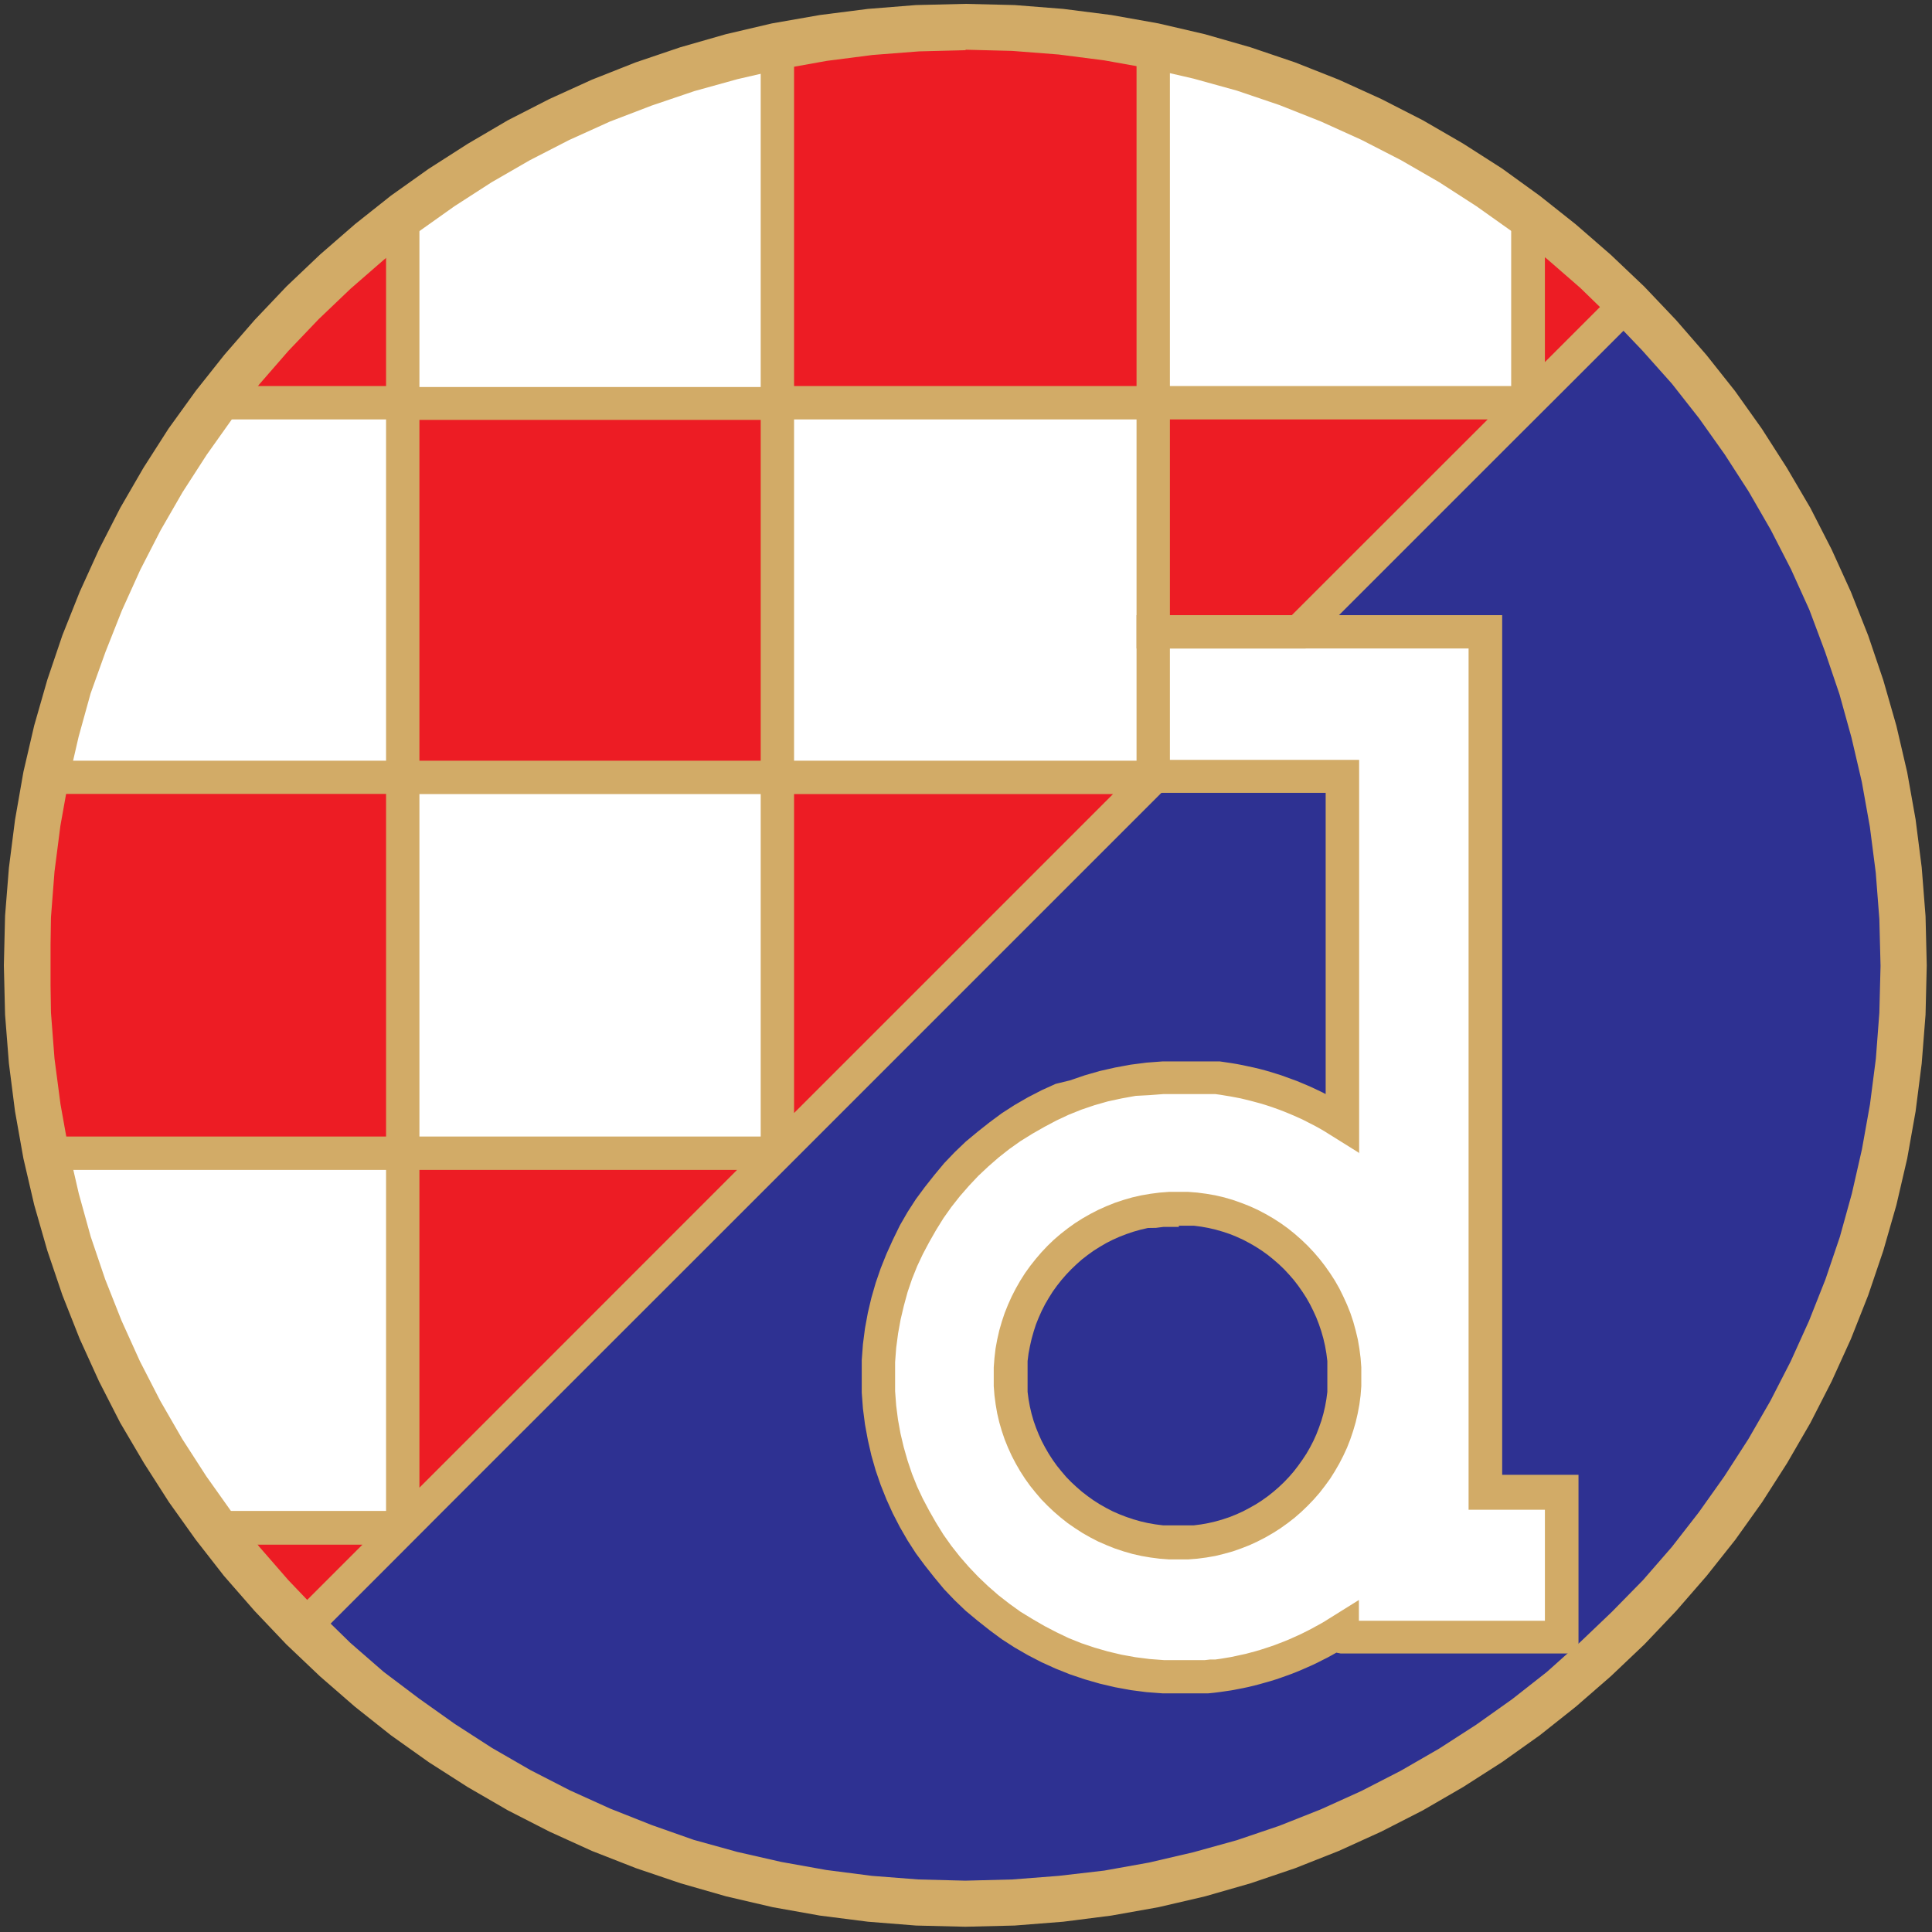
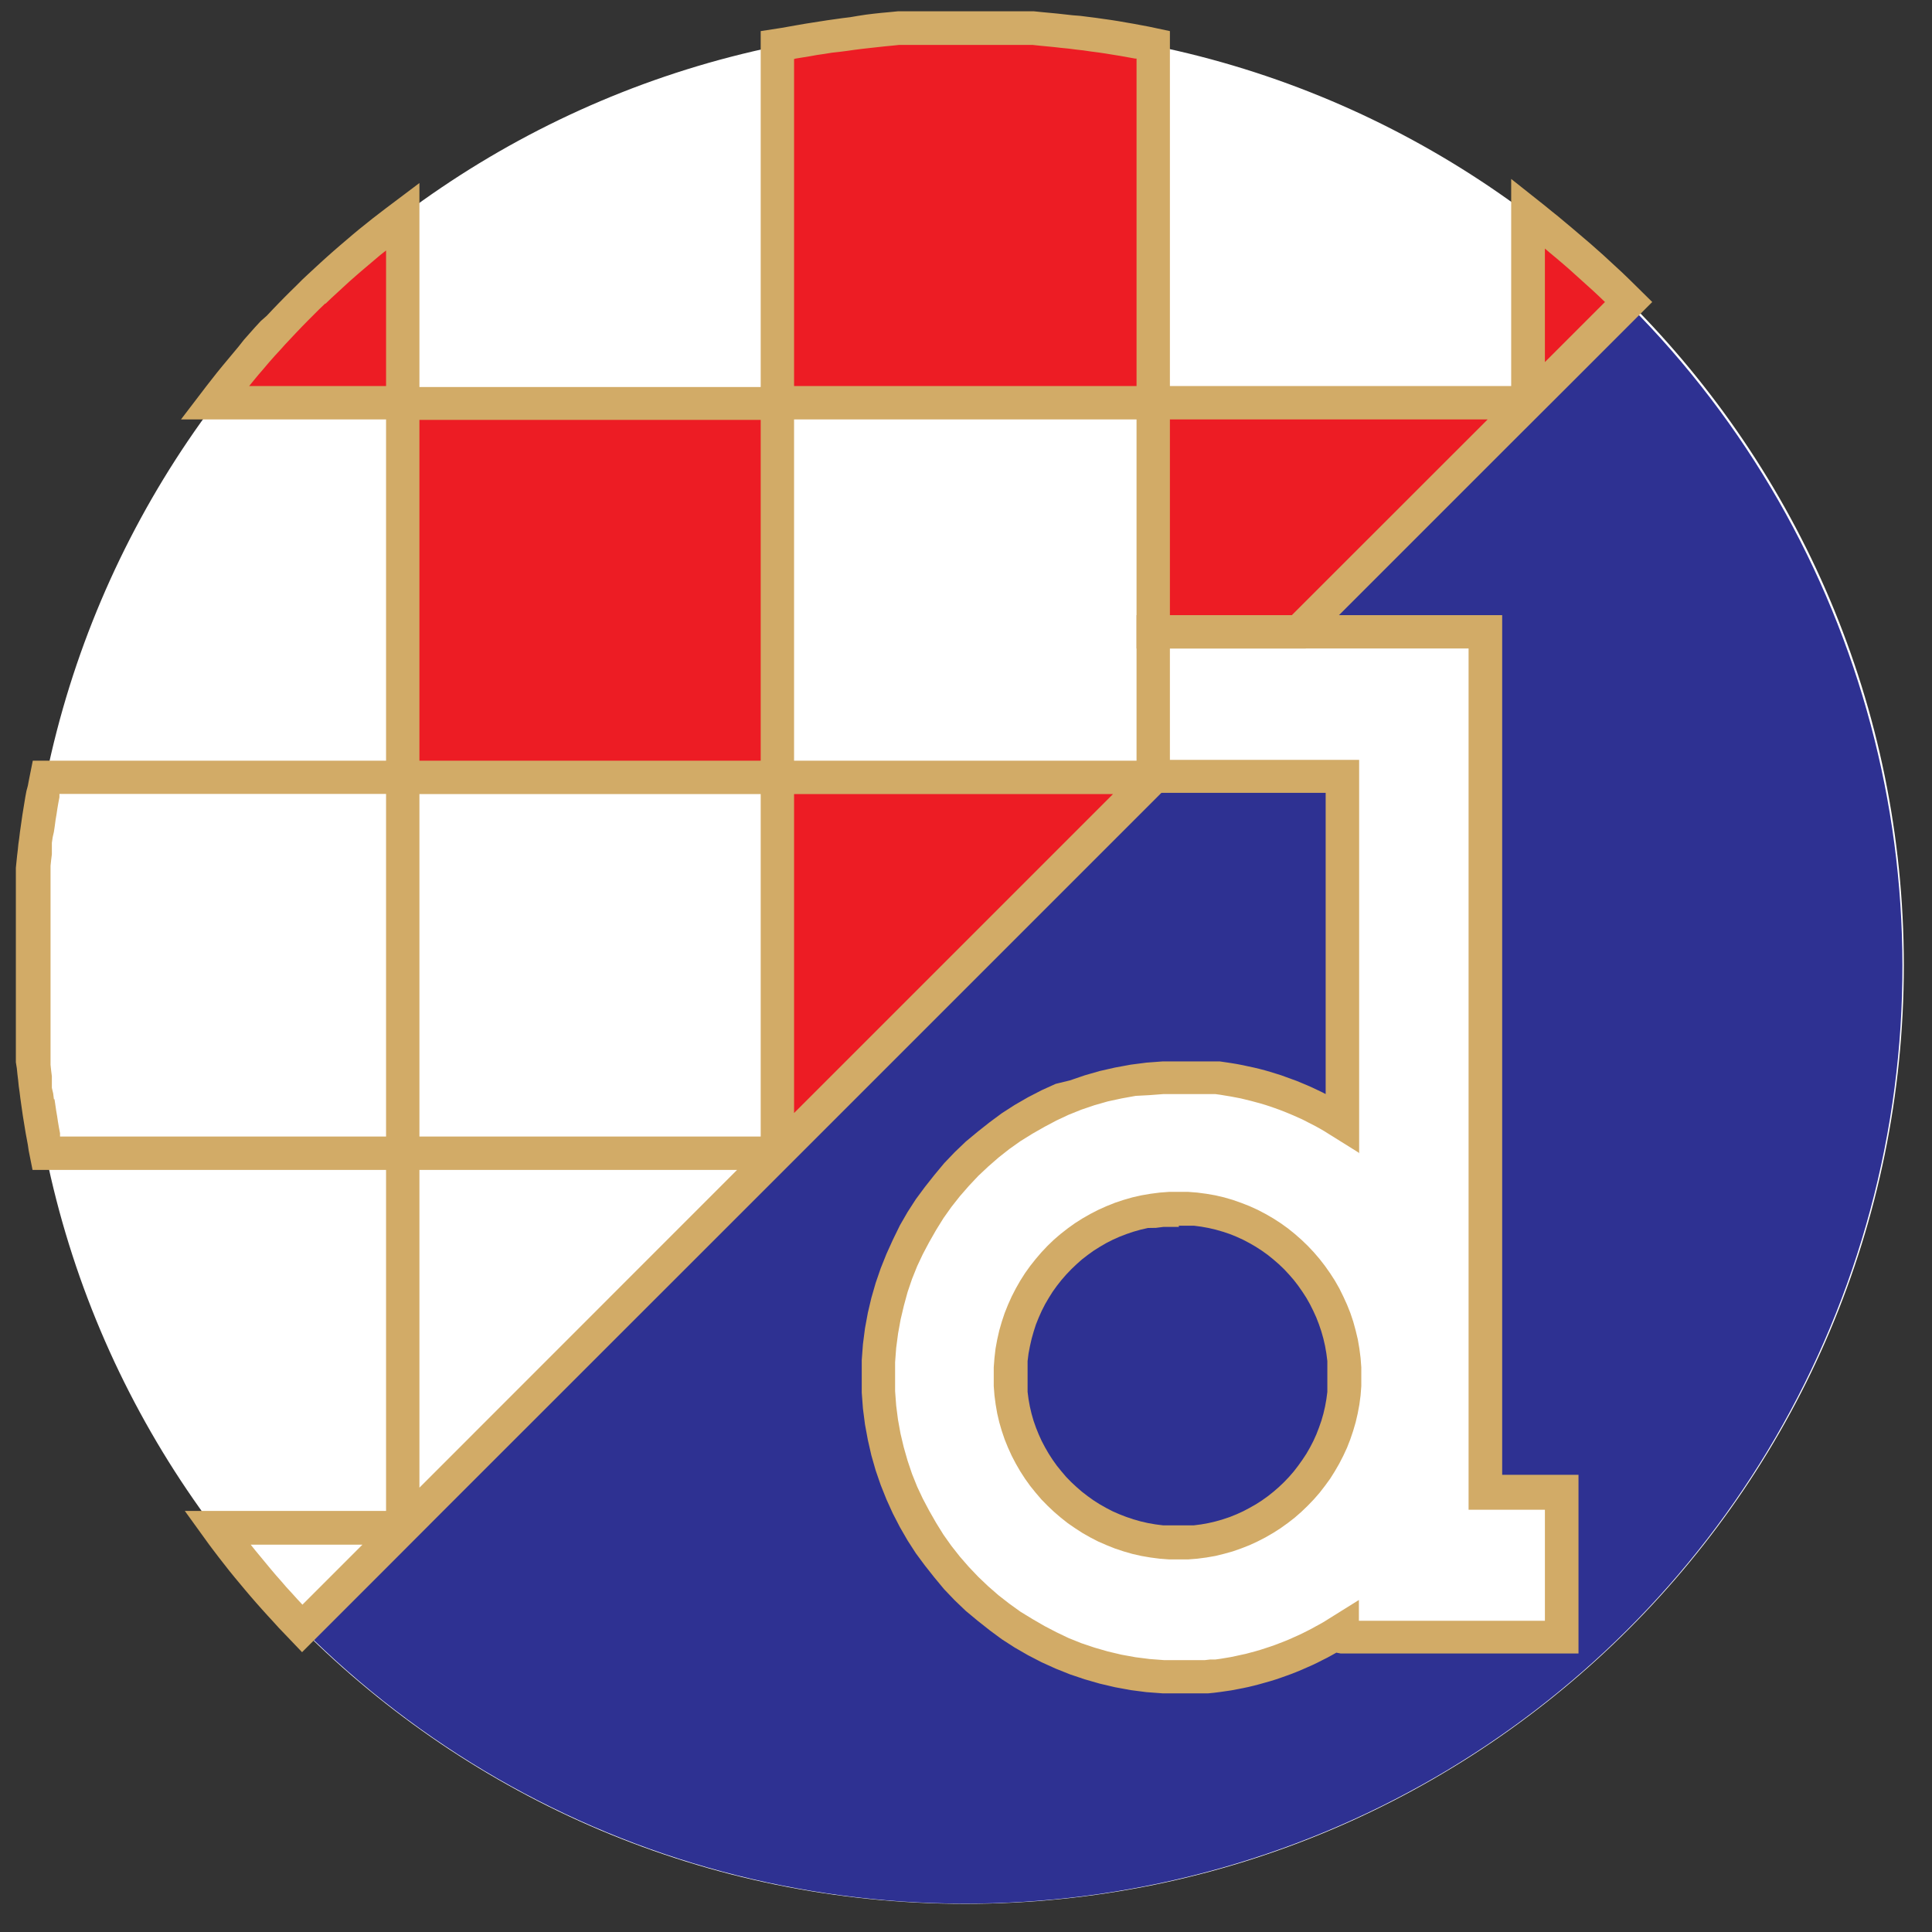
<svg xmlns="http://www.w3.org/2000/svg" width="500" height="500" viewBox="0 0 500 500" fill="none">
  <rect x="0" y="0" width="500" height="500" fill="#333333" stroke="none" />
  <path fill-rule="evenodd" clip-rule="evenodd" d="M249.82 6.932C383.963 6.932 492.708 115.676 492.708 249.82C492.708 383.963 383.963 492.708 249.82 492.708C115.676 492.708 6.932 383.963 6.932 249.82C7.256 115.811 115.811 7.256 249.82 6.932Z" fill="white" />
  <path fill-rule="evenodd" clip-rule="evenodd" d="M78.174 421.466L421.466 78.795C482.678 140.118 506.525 229.439 484.024 313.112C461.522 396.785 396.091 462.098 312.378 484.448C228.664 506.798 139.386 482.789 78.174 421.466Z" fill="#2E3192" />
  <path fill-rule="evenodd" clip-rule="evenodd" d="M305.037 312.895C328.923 312.98 348.233 332.383 348.204 356.269C348.176 380.155 328.819 399.512 304.933 399.54C281.047 399.569 261.645 380.259 261.559 356.373C261.559 332.36 281.025 312.895 305.037 312.895ZM347.428 290.627C314.823 269.474 271.619 275.559 246.125 304.895C220.63 334.231 220.63 377.862 246.125 407.198C271.619 436.535 314.823 442.62 347.428 421.466V423.36H404.199V386.093H384.447V163.516H298.453V200.783H347.428V290.534V290.627Z" fill="white" />
  <path fill-rule="evenodd" clip-rule="evenodd" d="M421.466 78.174L395.41 104.23V55.255C404.529 62.387 413.229 70.039 421.466 78.174Z" fill="#ED1C24" />
  <path fill-rule="evenodd" clip-rule="evenodd" d="M298.454 11.652C288.198 9.564 277.828 8.081 267.398 7.211H232.553C221.901 8.174 211.218 9.726 201.187 11.621V104.23H298.454V11.652Z" fill="#ED1C24" />
  <path fill-rule="evenodd" clip-rule="evenodd" d="M104.23 55.907C85.815 69.644 69.432 85.912 55.565 104.23H104.23V55.907Z" fill="#ED1C24" />
  <path fill-rule="evenodd" clip-rule="evenodd" d="M104.229 104.23H201.186V201.187H104.229V104.23Z" fill="#ED1C24" />
  <path fill-rule="evenodd" clip-rule="evenodd" d="M298.453 163.516H336.124L395.41 104.23H298.453V163.516Z" fill="#ED1C24" />
  <path fill-rule="evenodd" clip-rule="evenodd" d="M298.454 201.187L201.187 298.454V201.187H298.454Z" fill="#ED1C24" />
-   <path fill-rule="evenodd" clip-rule="evenodd" d="M11.963 298.454C5.669 266.337 5.669 233.303 11.963 201.187H104.23V298.454H11.963Z" fill="#ED1C24" />
-   <path fill-rule="evenodd" clip-rule="evenodd" d="M201.187 298.454L104.23 395.41H56.218C62.918 404.598 70.255 413.305 78.174 421.466L104.23 395.41V298.454H201.187Z" fill="#ED1C24" />
-   <path fill-rule="evenodd" clip-rule="evenodd" d="M249.82 12.863L261.963 13.174L273.981 14.106L285.814 15.627L297.429 17.708L308.888 20.348L320.099 23.453L331.093 27.18L341.839 31.435L352.335 36.186L362.553 41.435L372.46 47.149L382.087 53.36L391.404 59.975L400.379 67.025L408.981 74.509L417.149 82.46L425.006 90.689L432.677 99.292L439.727 108.267L446.342 117.584L452.553 127.211L458.267 137.118L463.516 147.335L468.267 157.832L472.335 168.702L476.062 179.696L479.168 190.907L481.839 202.366L483.919 213.981L485.441 225.814L486.373 237.832L486.683 249.975L486.373 262.118L485.472 273.981L483.95 285.814L481.87 297.429L479.261 308.888L476.155 320.099L472.429 331.093L468.174 341.839L463.422 352.335L458.174 362.553L452.46 372.46L446.248 382.087L439.634 391.404L432.677 400.348L425.193 408.95L417.149 417.149L408.919 425.006L400.348 432.677L391.373 439.727L382.056 446.342L372.429 452.553L362.522 458.267L352.304 463.516L341.807 468.267L331.062 472.522L320.068 476.248L308.857 479.354L297.398 482.025L285.783 484.106L273.981 485.472L261.963 486.404L249.82 486.714L237.677 486.404L225.658 485.472L213.826 483.95L202.211 481.87L190.752 479.261L179.54 476.155L168.702 472.335L157.957 468.081L147.46 463.329L137.242 458.081L127.335 452.366L117.708 446.155L108.391 439.54L99.292 432.677L90.689 425.193L82.46 417.149L74.603 408.919L67.118 400.317L60.006 391.373L53.391 382.056L47.18 372.429L41.466 362.522L36.217 352.304L31.466 341.807L27.211 331.062L23.485 320.068L20.379 308.857L17.739 297.398L15.658 285.783L14.106 273.981L13.174 261.87L12.863 249.727L13.174 237.584L14.106 225.565L15.627 213.733L17.708 202.118L20.348 190.658L23.453 179.447L27.304 168.702L31.559 157.957L36.311 147.46L41.559 137.242L47.273 127.335L53.484 117.708L60.099 108.391L67.149 99.416L74.633 90.814L82.491 82.584L90.721 74.727L99.323 67.242L108.267 60.006L117.584 53.391L127.211 47.18L137.118 41.466L147.335 36.217L157.832 31.466L168.702 27.304L179.696 23.578L190.907 20.472L202.366 17.832L213.981 15.752L225.814 14.23L237.832 13.298L249.975 12.988L249.82 12.863ZM249.82 1L262.584 1.311L275.193 2.304L287.615 3.888L299.82 6.062L311.839 8.857L323.64 12.242L335.193 16.155L346.497 20.627L357.491 25.627L368.236 31.124L378.64 37.149L388.733 43.609L398.516 50.689L407.832 58.081L416.87 65.938L425.534 74.168L433.764 82.832L441.621 91.87L449.012 101.186L455.969 110.969L462.429 121.062L468.516 131.435L474.012 142.18L479.012 153.174L483.484 164.478L487.398 176.031L490.783 187.832L493.578 199.851L495.752 212.056L497.335 224.478L498.329 237.087L498.64 249.851L498.329 262.615L497.335 275.224L495.752 287.646L493.578 299.851L490.783 311.87L487.398 323.671L483.484 335.224L479.012 346.528L474.012 357.522L468.516 368.267L462.491 378.671L456.031 388.764L449.075 398.516L441.683 407.832L433.826 416.87L425.596 425.534L416.932 433.764L407.832 441.683L398.516 449.075L388.733 456.031L378.64 462.491L368.236 468.516L357.491 474.012L346.497 479.012L335.193 483.484L323.64 487.398L311.839 490.783L299.82 493.578L287.615 495.752L275.193 497.335L262.584 498.329L249.82 498.64L237.056 498.329L224.602 497.335L212.18 495.752L199.975 493.578L187.957 490.783L176.155 487.398L164.602 483.484L153.174 479.012L142.18 474.012L131.435 468.516L121.031 462.491L110.938 456.031L101.155 449.075L91.838 441.683L82.801 433.826L74.137 425.596L65.907 416.932L57.956 407.832L50.689 398.516L43.733 388.764L37.273 378.671L31.124 368.236L25.627 357.491L20.627 346.497L16.155 335.193L12.242 323.64L8.857 311.839L6.062 299.82L3.888 287.615L2.304 275.193L1.311 262.584L1 249.82L1.311 237.025L2.304 224.602L3.888 212.18L6.062 199.758L8.857 187.739L12.242 175.938L16.155 164.385L20.627 153.174L25.627 142.18L31.124 131.435L37.149 121.031L43.609 110.938L50.689 101.124L58.081 91.808L65.938 82.77L74.168 74.106L82.832 65.876L91.87 58.019L101.186 50.627L110.969 43.671L121.062 37.211L131.435 31.124L142.18 25.627L153.174 20.627L164.478 16.155L176.031 12.242L187.832 8.857L199.758 6.062L212.18 3.888L224.602 2.304L237.025 1.311L249.82 1Z" fill="#D2AB67" />
  <path fill-rule="evenodd" clip-rule="evenodd" d="M305.037 317.211H307.025H308.981L310.876 317.46L312.77 317.801L314.633 318.236L316.466 318.764L318.236 319.354L320.006 320.068L321.714 320.845L323.36 321.714L324.975 322.646L326.559 323.671L328.081 324.758L329.54 325.938L330.938 327.149L332.304 328.453L333.578 329.82L334.82 331.248L335.969 332.739L337.056 334.292L338.081 335.876L339.012 337.522L339.851 339.199L340.658 340.969L341.342 342.739L341.963 344.571L342.491 346.435L342.925 348.329L343.267 350.286L343.515 352.242V354.261V356.279V358.267V360.224L343.267 362.118L342.925 364.012L342.491 365.876L341.963 367.708L341.342 369.478L340.658 371.248L339.882 372.956L339.012 374.634L338.081 376.248L337.056 377.801L335.969 379.323L334.82 380.814L333.609 382.211L332.304 383.578L330.969 384.851L329.571 386.062L328.081 387.242L326.559 388.329L325.006 389.323L323.36 390.255L321.714 391.124L320.006 391.901L318.236 392.615L316.466 393.205L314.633 393.733L312.77 394.168L310.876 394.509L308.95 394.758H307.025H305.037H303.019H301L299.043 394.509L297.087 394.168L295.192 393.733L293.329 393.205L291.497 392.584L289.727 391.901L287.956 391.124L286.279 390.255L284.633 389.323L283.019 388.298L281.497 387.211L280.006 386.062L278.578 384.82L277.211 383.547L275.907 382.211L274.696 380.783L273.515 379.323L272.428 377.801L271.404 376.217L270.472 374.602L269.602 372.956L268.826 371.248L268.112 369.478L267.491 367.708L266.963 365.876L266.528 364.012L266.186 362.118L265.938 360.224V358.267V356.279V354.261V352.242L266.186 350.286L266.559 348.329L266.994 346.435L267.522 344.571L268.112 342.739L268.826 340.969L269.602 339.23L270.472 337.522L271.435 335.876L272.428 334.292L273.546 332.739L274.696 331.279L275.938 329.851L277.242 328.484L278.609 327.18L280.006 325.938L281.497 324.789L283.05 323.671L284.633 322.677L286.279 321.714L287.988 320.845L289.727 320.068L291.497 319.385L293.329 318.764L295.192 318.236L297.087 317.801L299.137 317.77L301.093 317.522H303.112H305.13L305.037 317.211ZM325.907 276.621L324.478 276.279L323.019 275.969L321.59 275.658L320.13 275.379L318.64 275.13L317.18 274.913L315.689 274.696H314.199H312.677H311.186H309.665H308.112H305.006H300.845L296.714 275.006L292.615 275.534L288.578 276.279L284.602 277.18L280.72 278.298L276.901 279.602L273.205 280.503L269.571 282.149L266.031 283.981L262.584 285.969L259.261 288.112L256.155 290.41L253.05 292.863L249.944 295.441L247.087 298.174L244.354 301.031L241.776 304.137L239.323 307.242L237.025 310.348L234.882 313.671L232.894 317.118L231.062 320.876L229.416 324.509L227.925 328.236L226.621 332.025L225.503 335.907L224.602 339.727L223.857 343.764L223.329 347.863L223.019 351.994V356.186V360.41L223.329 364.54L223.857 368.64L224.602 372.677L225.503 376.621L226.621 380.534L227.925 384.323L229.416 388.05L231.062 391.683L232.894 395.224L234.882 398.671L237.025 401.994L239.323 405.099L241.776 408.205L244.354 411.311L247.087 414.168L249.944 416.901L253.05 419.478L256.155 421.932L259.261 424.23L262.584 426.373L266.031 428.36L269.571 430.193L273.205 431.838L276.932 433.329L280.72 434.602L284.602 435.72L288.578 436.652L292.615 437.397L296.714 437.925L300.845 438.236H305.006H306.59H308.143H309.665H311.186H312.708L314.23 438.081L315.72 437.894L317.211 437.677L318.702 437.46L320.161 437.18L321.621 436.901L323.081 436.59L324.509 436.248L325.938 435.876L327.366 435.472L328.795 435.068L330.192 434.634L331.559 434.168L332.956 433.671L334.323 433.174L335.658 432.646L336.994 432.087L338.329 431.497L339.665 430.907L340.969 430.286L342.242 429.634L343.546 428.981L344.789 428.298L345.845 427.708L346.994 427.925H408.515V381.683H388.764V159.199H294.137V205.193H343.081V283.143L342.242 282.708L340.938 282.087L339.633 281.466L338.298 280.876L336.963 280.317L335.627 279.758L334.261 279.261L332.894 278.764L331.528 278.267L330.13 277.832L328.733 277.397L327.335 276.994L325.907 276.621ZM305.037 308.453H307.46L309.851 308.64L312.211 308.95L314.54 309.354L316.807 309.882L319.043 310.534L321.248 311.311L323.391 312.149L325.503 313.112L327.522 314.168L329.509 315.317L331.435 316.559L333.298 317.894L335.068 319.323L336.807 320.845L338.453 322.429L340.006 324.074L341.497 325.814L342.894 327.615L344.23 329.509L345.472 331.435L346.621 333.453L347.646 335.534L348.609 337.646L349.478 339.82L350.224 342.056L350.845 344.323L351.404 346.652L351.807 349.012L352.118 351.435L352.304 353.857V356.342V358.733L352.118 361.124L351.807 363.484L351.373 365.814L350.845 368.081L350.192 370.317L349.447 372.522L348.609 374.665L347.646 376.745L346.59 378.795L345.441 380.783L344.23 382.708L342.894 384.54L341.497 386.342L340.006 388.05L338.422 389.696L336.776 391.279L335.068 392.77L333.267 394.168L331.404 395.503L329.509 396.714L327.522 397.863L325.472 398.919L323.391 399.882L321.248 400.72L319.043 401.497L316.807 402.118L314.54 402.677L312.211 403.081L309.851 403.391L307.46 403.578H305.037H302.584L300.13 403.391L297.739 403.081L295.379 402.677L293.05 402.149L290.783 401.497L288.546 400.752L286.373 399.882L284.23 398.95L282.18 397.894L280.161 396.745L278.236 395.503L276.342 394.199L274.54 392.77L272.801 391.279L271.155 389.727L269.54 388.081L268.05 386.342L266.621 384.571L265.286 382.708L264.043 380.783L262.894 378.795L261.838 376.776L260.876 374.665L260.006 372.522L259.261 370.317L258.609 368.081L258.081 365.814L257.677 363.484L257.366 361.124L257.18 358.733V356.342V353.857L257.366 351.435L257.646 349.012L258.081 346.652L258.609 344.323L259.261 342.056L260.006 339.82L260.876 337.646L261.838 335.503L262.894 333.453L264.043 331.435L265.286 329.478L266.621 327.615L268.05 325.814L269.54 324.074L271.124 322.397L272.77 320.814L274.509 319.323L276.342 317.894L278.205 316.559L280.161 315.317L282.18 314.168L284.23 313.112L286.373 312.149L288.546 311.279L290.783 310.534L293.05 309.882L295.379 309.354L297.739 308.95L300.13 308.64L302.584 308.453H305.037ZM351.621 298.298L343.857 293.453L342.77 292.77L341.652 292.118L340.534 291.497L339.385 290.907L338.236 290.317L337.087 289.727L335.907 289.199L334.727 288.671L333.546 288.174L332.335 287.677L331.124 287.211L329.913 286.776L328.671 286.342L327.428 285.938L326.186 285.565L324.913 285.224L323.64 284.882L322.366 284.571L321.093 284.261L319.789 284.012L318.484 283.764L317.149 283.547L315.845 283.329L314.509 283.143H313.143H311.807H310.441H309.074H307.708H304.975H301.155L297.46 283.422L293.919 283.609L290.317 284.261L286.714 285.037L283.236 286.031L279.851 287.18L276.528 288.516L273.422 289.975L270.317 291.621L267.211 293.391L264.106 295.317L261.217 297.366L258.422 299.571L255.751 301.901L253.174 304.323L250.751 306.901L248.422 309.571L246.217 312.366L244.168 315.255L242.242 318.36L240.472 321.466L238.826 324.571L237.366 327.677L236.031 331L234.882 334.385L233.919 337.925L233.081 341.466L232.428 345.068L231.932 348.826L231.652 352.522V356.279V360.037L231.932 363.764L232.397 367.397L233.05 371L233.888 374.54L234.882 378.019L236.031 381.435L237.366 384.758L238.826 387.863L240.472 390.969L242.242 394.074L244.168 397.18L246.217 400.068L248.422 402.863L250.751 405.534L253.174 408.081L255.751 410.534L258.422 412.863L261.217 415.037L264.106 417.118L267.211 419.012L270.317 420.814L273.422 422.429L276.528 423.919L279.851 425.255L283.267 426.404L286.714 427.397L290.255 428.236L293.857 428.888L297.522 429.354L301.217 429.634H305.006H307.739H309.106H310.472H311.838L313.205 429.478H314.54L315.876 429.292L317.18 429.074L318.484 428.857L319.82 428.578L321.093 428.298L322.397 428.019L323.671 427.677L324.944 427.335L326.217 426.963L327.46 426.559L328.702 426.155L329.944 425.72L331.155 425.255L332.366 424.789L333.578 424.292L334.758 423.764L335.938 423.236L337.118 422.677L338.298 422.087L339.447 421.497L340.565 420.876L341.714 420.255L342.832 419.602L343.919 418.919L351.683 414.074V419.447H399.82V390.72H380.068V167.832H302.77V196.652H351.745V298.516L351.621 298.298Z" fill="#D2AB67" />
  <path fill-rule="evenodd" clip-rule="evenodd" d="M196.869 205.503H108.546V294.136H196.869V205.503ZM427.584 78.174L405.845 99.913L391.093 114.633L337.894 167.832H294.137V108.546H205.503V196.869H308.888L211.621 294.136L196.869 308.888L114.633 391.093L99.913 405.845L78.174 427.584L73.64 422.832L72.149 421.279L70.689 419.664L69.23 418.081L67.77 416.466L66.31 414.82L64.882 413.174L63.484 411.528L62.087 409.851L60.689 408.174L59.323 406.497L57.987 404.789L56.652 403.081L55.348 401.372L54.043 399.633L47.832 391.031H99.913V302.77H8.422L7.428 297.801L7.211 296.31L6.932 294.789L6.652 293.298L6.404 291.776L6.155 290.254L5.907 288.733L5.689 287.211L5.472 285.689L5.255 284.136L5.068 282.615L4.851 281.093L4.696 279.54L4.509 277.987L4.354 276.466L4.105 274.913V273.36V271.807V270.254V268.702V267.118V265.565V264.012V262.428V260.876V259.292V257.708V241.932V240.348V238.764V237.211V235.627V234.074V232.491V230.938V229.385V227.832V226.279V224.602L4.261 223.05L4.416 221.528L4.602 219.975L4.758 218.422L4.975 216.9L5.161 215.348L5.379 213.826L5.596 212.304L5.814 210.782L6.062 209.261L6.31 207.739L6.559 206.217L6.838 204.727L7.211 203.329L7.491 201.838L8.484 196.869H99.913V108.546H46.838L53.453 99.882L54.789 98.174L56.155 96.435L57.522 94.758L58.919 93.081L60.317 91.403L61.714 89.727L63.112 87.956L64.54 86.341L66 84.695L67.491 83.081L69.012 81.745L70.503 80.161L72.025 78.578L73.546 77.025L75.099 75.472L76.652 73.95L78.205 72.397L79.789 70.907L81.404 69.416L83.019 67.925L84.633 66.466L86.279 65.006L87.925 63.578L89.602 62.149L91.279 60.72L92.956 59.323L94.665 57.956L96.404 56.559L98.143 55.223L99.882 53.888L108.546 47.366V100.161H196.869V8.05L202.304 7.211L204.23 6.869L206.155 6.528L208.112 6.186L210.068 5.876L212.056 5.565L214.043 5.254L216.031 4.975L218.019 4.695L220.037 4.447L222.056 4.105L224.074 3.795L226.093 3.546L228.112 3.329L230.161 3.143L232.366 2.925H267.584L269.727 3.143L271.714 3.329L273.671 3.515L275.627 3.733L277.584 3.95L279.571 4.105L281.528 4.354L283.515 4.602L285.472 4.882L287.46 5.161L289.447 5.472L291.404 5.813L293.391 6.155L295.379 6.528L297.366 6.9L302.77 8.05V99.913H391.093V46.31L399.82 53.236L401.528 54.633L403.236 56L404.944 57.428L406.621 58.826L408.298 60.255L409.975 61.683L411.652 63.112L413.298 64.571L414.944 66.031L416.559 67.522L418.174 69.012L419.789 70.503L421.373 72.025L422.956 73.578L427.584 78.143V78.174ZM415.348 78.174L399.82 93.702V64.323L401.124 65.441L402.77 66.807L404.416 68.205L406.031 69.602L407.615 71.031L409.199 72.459L410.783 73.888L412.366 75.317L413.919 76.776L415.41 78.205L415.348 78.174ZM205.72 15.192L207.615 14.882L209.54 14.571L211.435 14.23L213.36 13.95L215.286 13.64L217.242 13.422L219.199 13.174L221.155 12.894L223.112 12.646L225.068 12.428L227.025 12.211L229.012 11.994L230.969 11.807L232.77 11.621H267.18L268.919 11.807L270.845 11.994L272.77 12.18L274.696 12.397L276.59 12.584L278.515 12.832L280.441 13.05L282.335 13.329L284.261 13.578L286.155 13.857L288.05 14.168L289.975 14.478L291.869 14.82L293.764 15.161H294.137V99.913H205.503V15.255H205.72V15.192ZM84.199 78.64L85.72 77.18L87.273 75.751L88.826 74.323L90.379 72.894L91.963 71.497L93.578 70.099L95.192 68.733L96.807 67.366L98.422 66L99.913 64.82V99.913H64.478L65.565 98.578L66.9 96.963L68.267 95.379L69.633 93.764L71.031 92.18L72.46 90.627L73.857 89.074L75.317 87.522L76.745 86L78.205 84.478L79.695 82.956L81.186 81.466L82.677 79.975L84.199 78.515V78.64ZM108.546 108.671H196.869V196.869H108.546V108.546V108.671ZM302.77 159.199V108.546H385.006L334.323 159.199H302.77ZM13.95 284.478L13.764 282.987L13.422 281.528V280.037V278.546L13.236 277.056L13.081 275.565V274.074V272.584V271.062V269.571V268.081V266.559V265.037V263.546V262.025V260.503V258.981V257.459V242.18V240.658V239.136V237.615V236.093V234.571V233.081V231.559V230.068V228.546V227.056V225.565V224.074L13.236 222.584L13.422 221.093V219.602V218.112L13.64 216.652L13.95 215.286L14.168 213.826L14.385 212.18L14.633 210.72L14.851 209.261L15.099 207.801L15.379 206.341V205.472H99.913V294.136H15.534V293.267L15.255 291.807L15.006 290.348L14.789 288.888L14.54 287.428L14.323 285.938L14.105 284.478H13.95ZM108.546 302.77H190.751L108.546 385.006V302.77ZM67.335 402.77L66 401.155L64.882 399.758H93.795L78.267 415.286L76.963 413.888L75.565 412.335L74.136 410.782L72.77 409.199L71.373 407.615L70.006 406L68.671 404.385L67.335 402.77ZM205.503 288.049V205.503H288.05L205.503 288.049Z" fill="#D2AB67" />
</svg>